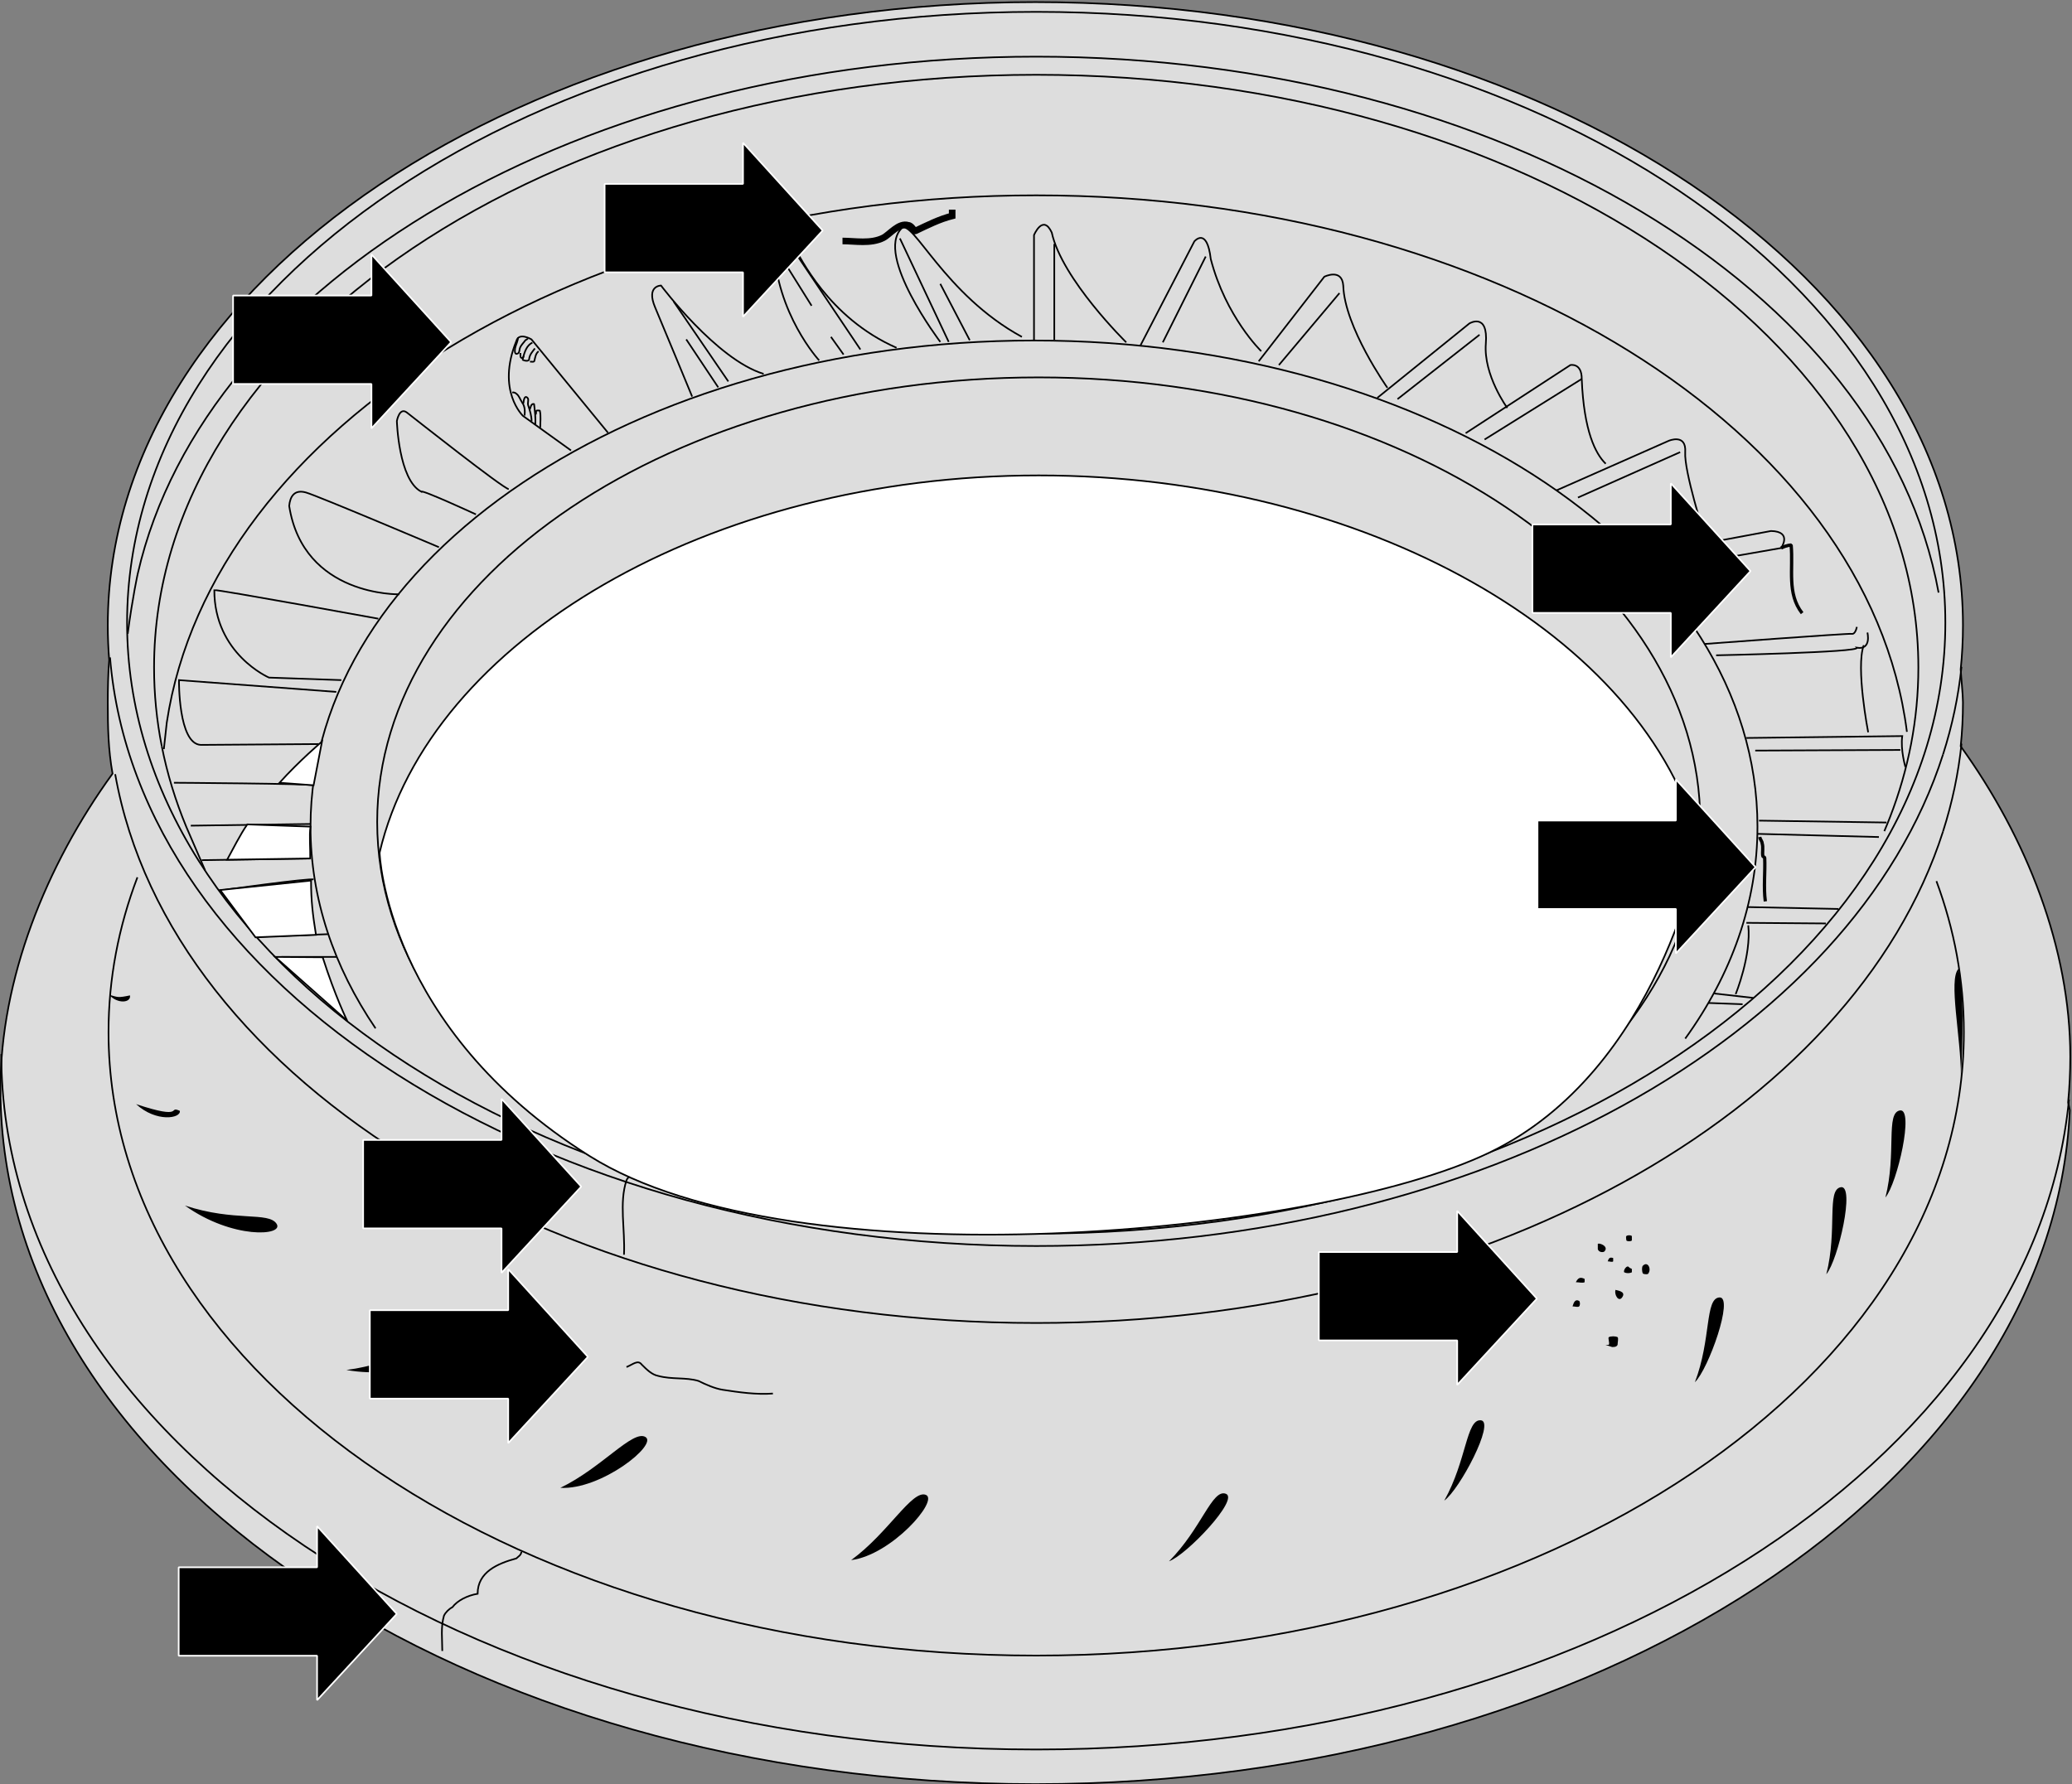
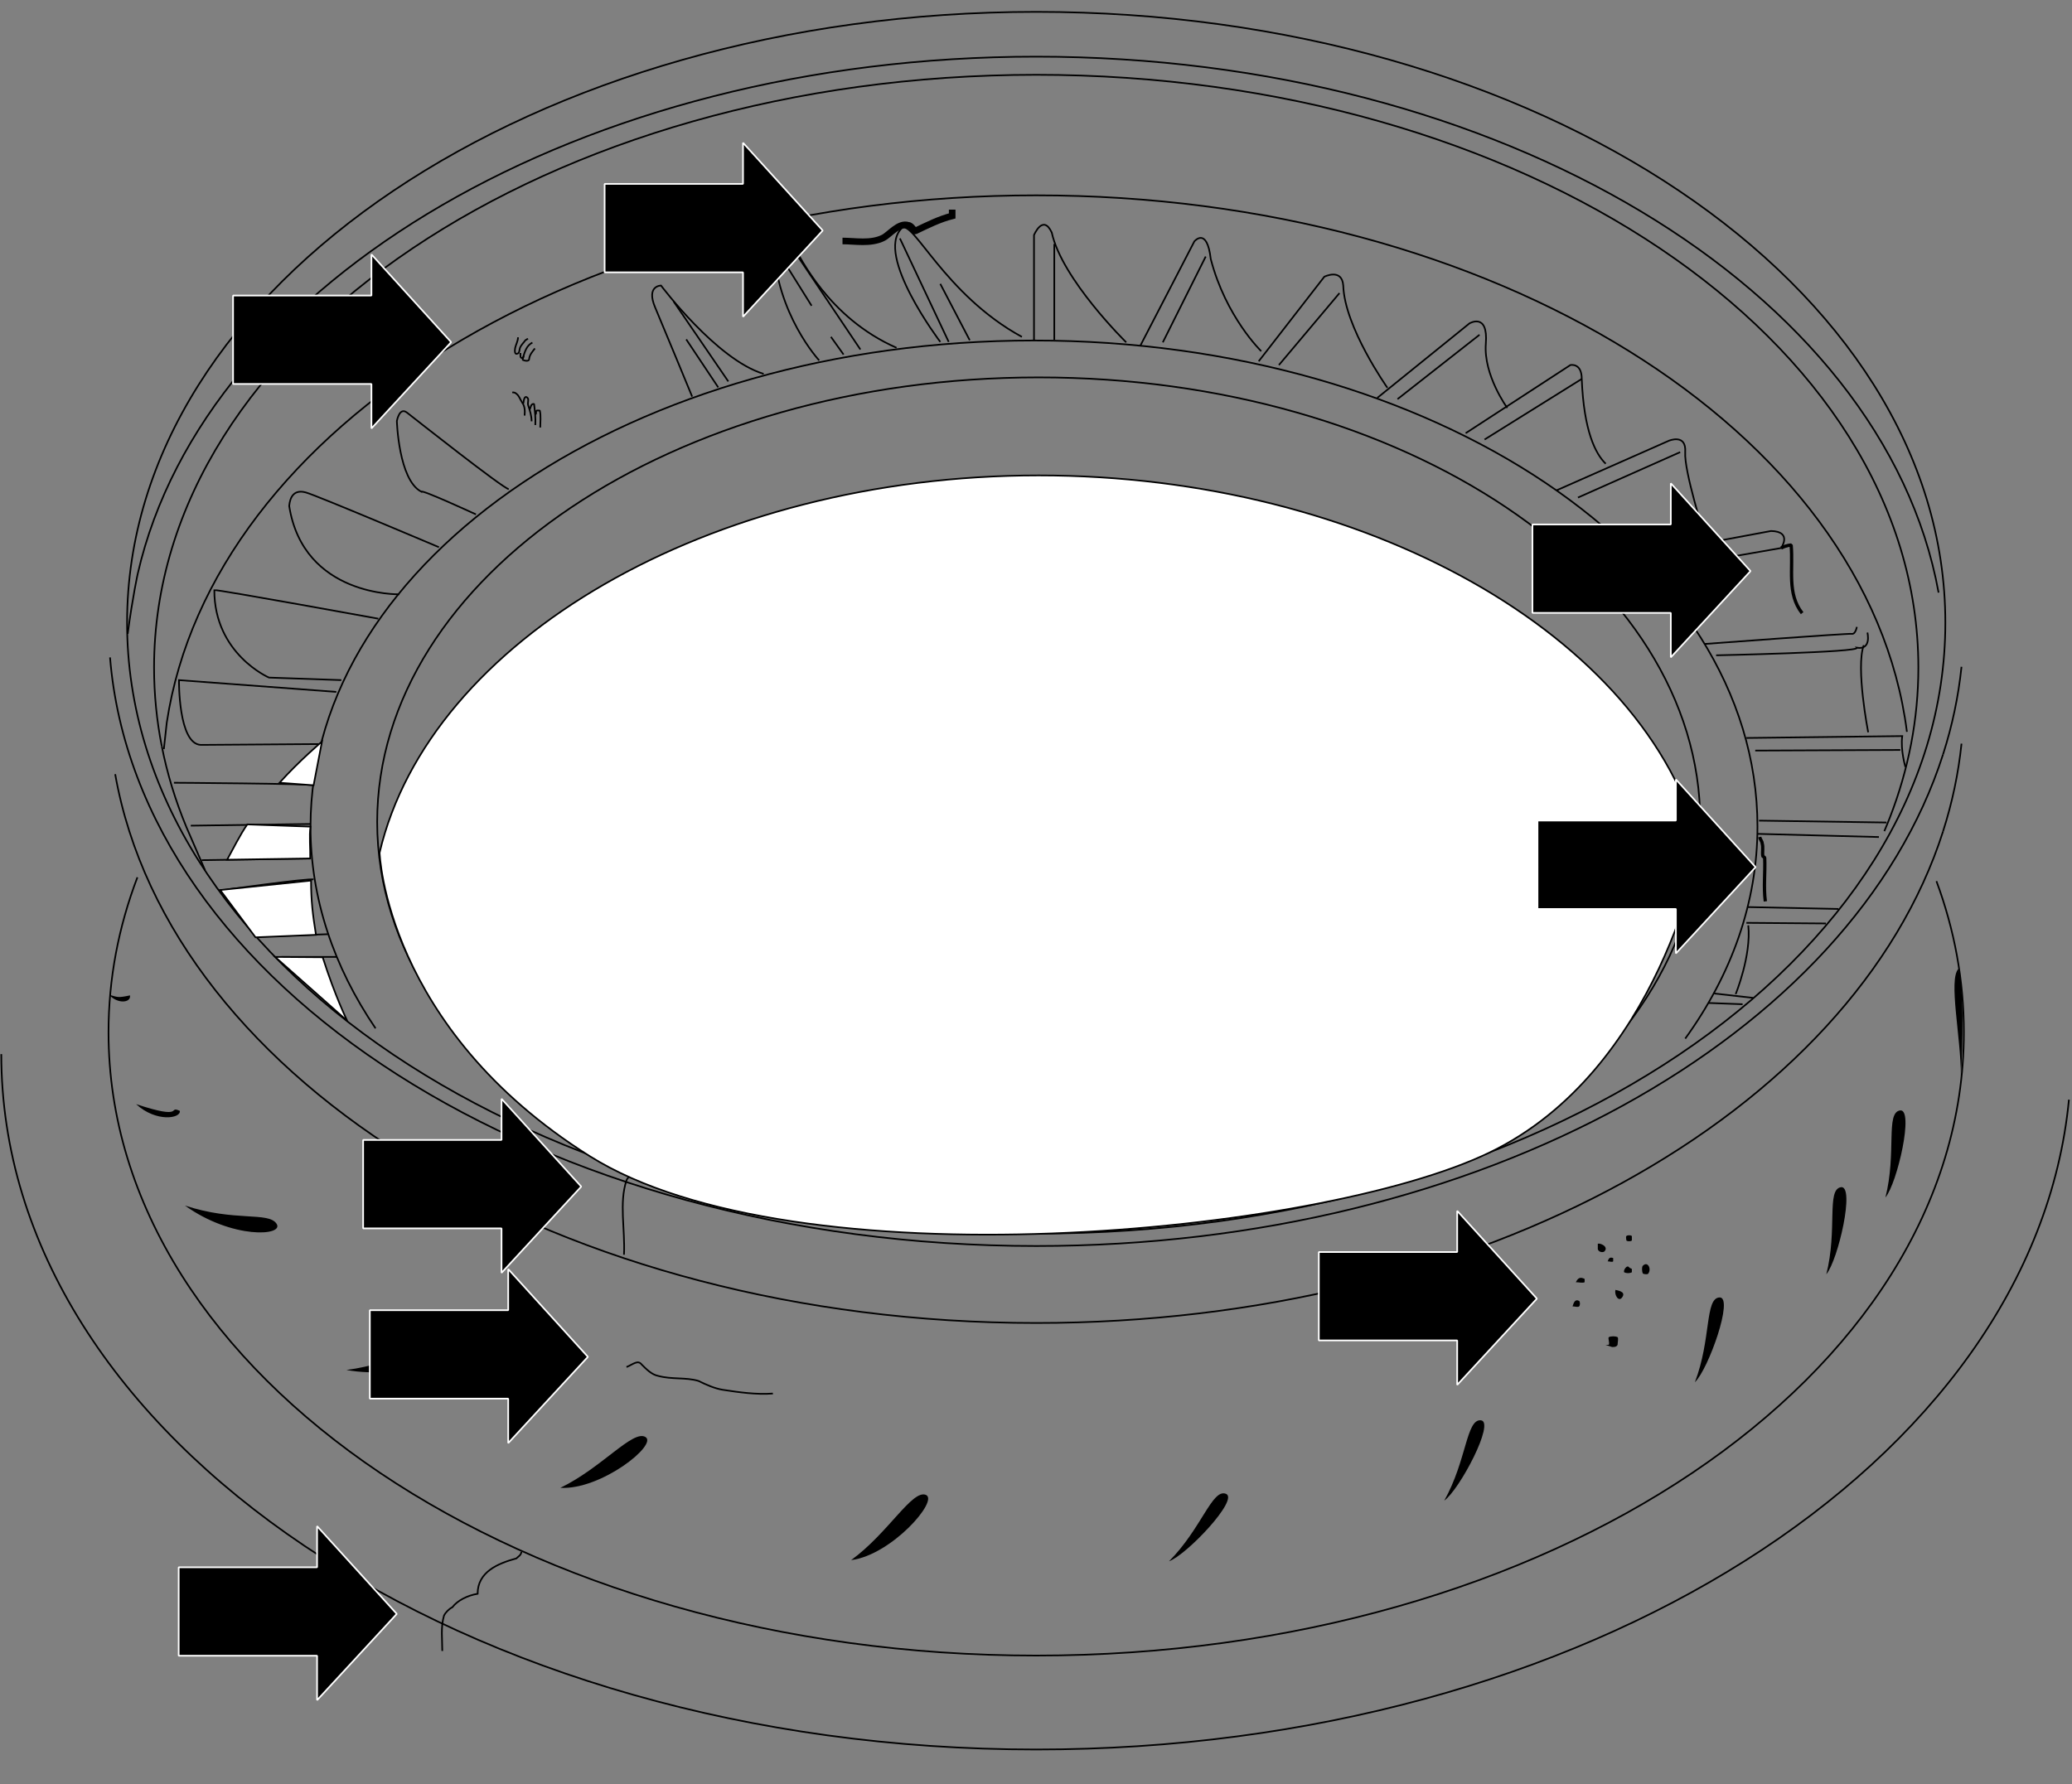
<svg xmlns="http://www.w3.org/2000/svg" xmlns:ns1="http://sodipodi.sourceforge.net/DTD/sodipodi-0.dtd" xmlns:ns2="http://www.inkscape.org/namespaces/inkscape" version="1.1" id="svg1537" xml:space="preserve" width="344.691" height="296.865" viewBox="0 0 344.691 296.865" ns1:docname="material-flaws-before-finishing.svg" ns2:version="1.1.1 (3bf5ae0d25, 2021-09-20)">
  <rect x="0" y="0" width="344.691" height="296.865" fill="#808080" stroke="none" />
  <defs id="defs1541" />
  <ns1:namedview id="namedview1539" pagecolor="#ffffff" bordercolor="#666666" borderopacity="1.0" ns2:pageshadow="2" ns2:pageopacity="0.0" ns2:pagecheckerboard="0" showgrid="false" ns2:zoom="0.6975294" ns2:cx="152.68174" ns2:cy="290.31034" ns2:window-width="1920" ns2:window-height="1001" ns2:window-x="-9" ns2:window-y="-9" ns2:window-maximized="1" ns2:current-layer="g1543" />
  <g id="g1543" ns2:groupmode="layer" ns2:label="Band 4 engl Wiki" transform="matrix(1.333,0,0,-1.333,-243.972,851.231)">
    <g id="g1569">
      <g id="g1571" transform="translate(441.334,500.007)">
-         <path d="m 0,0 c -2.101,-46.703 -59.096,-84.13 -129.095,-84.13 -71.331,0 -129.157,38.863 -129.157,86.802 0,13.643 5.645,27.847 13.989,39.333 -0.54,3.048 -0.594,5.751 -0.594,8.896 0,1.584 0.038,3.722 0.176,5.282 -0.116,1.432 -0.176,2.875 -0.176,4.327 0,42.969 51.829,77.803 115.762,77.803 63.931,0 115.76,-34.834 115.76,-77.803 0,-1.848 -0.096,-3.682 -0.285,-5.499 0.051,-0.949 0.285,-3.152 0.285,-4.11 0,-1.843 -0.095,-3.671 -0.283,-5.483 C -5.384,33.994 0.06,20.209 0.06,6.663 0.06,4.753 -0.032,2.858 -0.212,0.979 Z" style="fill:#dddddd;fill-opacity:1;fill-rule:nonzero;stroke:#000000;stroke-width:0.206;stroke-linecap:butt;stroke-linejoin:miter;stroke-miterlimit:4;stroke-dasharray:none;stroke-opacity:1" id="path1573" />
-       </g>
+         </g>
      <g id="g1575" transform="translate(370.305,496.27)">
        <path d="m 0,0 c 15.367,10.077 24.908,24.148 24.908,39.717 0,30.644 -36.963,55.487 -82.557,55.487 -45.596,0 -82.559,-24.843 -82.559,-55.487 0,-15.84 9.876,-30.129 25.715,-40.239" style="fill:none;stroke:#000000;stroke-width:0.206;stroke-linecap:butt;stroke-linejoin:miter;stroke-miterlimit:4;stroke-dasharray:none;stroke-opacity:1" id="path1577" />
        <g id="g1579" transform="translate(23.035,12.667)">
          <path d="m 0,0 c 5.774,7.997 9.013,16.974 9.013,26.459 0,33.514 -40.424,60.682 -90.288,60.682 -49.864,0 -90.288,-27.168 -90.288,-60.682 0,-8.982 2.904,-17.508 8.115,-25.178" style="fill:none;stroke:#000000;stroke-width:0.206;stroke-linecap:butt;stroke-linejoin:miter;stroke-miterlimit:4;stroke-dasharray:none;stroke-opacity:1" id="path1581" />
          <g id="g1583" transform="translate(27.666,38.292)">
            <path d="m 0,0 c -4.777,37.519 -51.605,66.97 -108.665,66.97 -56.47,0 -102.918,-28.845 -108.503,-65.809 l -0.365,-3.316" style="fill:none;stroke:#000000;stroke-width:0.206;stroke-linecap:butt;stroke-linejoin:miter;stroke-miterlimit:4;stroke-dasharray:none;stroke-opacity:1" id="path1585" />
            <g id="g1587" transform="translate(-220.833,-18.157)">
              <path d="m 0,0 c -2.354,-6.184 -3.605,-12.664 -3.605,-19.34 0,-42.972 51.834,-77.809 115.773,-77.809 63.938,0 115.772,34.837 115.772,77.809 0,6.504 -1.187,12.822 -3.424,18.86" style="fill:none;stroke:#000000;stroke-width:0.206;stroke-linecap:butt;stroke-linejoin:miter;stroke-miterlimit:4;stroke-dasharray:none;stroke-opacity:1" id="path1589" />
              <g id="g1591" transform="translate(-3.417,27.449)">
                <path d="m 0,0 c 3.341,-40.955 53.814,-73.473 115.585,-73.473 55.547,0 101.957,26.295 113.176,61.374" style="fill:none;stroke:#000000;stroke-width:0.206;stroke-linecap:butt;stroke-linejoin:miter;stroke-miterlimit:4;stroke-dasharray:none;stroke-opacity:1" id="path1593" />
                <g id="g1595" transform="translate(228.761,-21.708)">
                  <path d="M 0,0 C 1.14,3.563 1.916,7.217 2.302,10.944" style="fill:none;stroke:#000000;stroke-width:0.206;stroke-linecap:butt;stroke-linejoin:miter;stroke-miterlimit:4;stroke-dasharray:none;stroke-opacity:1" id="path1597" />
                  <g id="g1599" transform="translate(15.708,-33.496)">
                    <path d="m 0,0 c -4.356,-45.29 -60.395,-81.119 -128.883,-81.119 -71.33,0 -129.156,38.864 -129.156,86.803" style="fill:none;stroke:#000000;stroke-width:0.206;stroke-linecap:butt;stroke-linejoin:miter;stroke-miterlimit:4;stroke-dasharray:none;stroke-opacity:1" id="path1601" />
                    <g id="g1603" transform="translate(-13.407,54.032)">
                      <path d="M 0,0 C -0.387,-3.721 -1.162,-7.369 -2.3,-10.927" style="fill:none;stroke:#000000;stroke-width:0.206;stroke-linecap:butt;stroke-linejoin:miter;stroke-miterlimit:4;stroke-dasharray:none;stroke-opacity:1" id="path1605" />
                      <g id="g1607" transform="translate(-230.419,-13.404)">
                        <path d="m 0,0 c 6.835,-38.586 55.691,-68.506 114.944,-68.506 55.546,0 101.956,26.295 113.175,61.373" style="fill:none;stroke:#000000;stroke-width:0.206;stroke-linecap:butt;stroke-linejoin:miter;stroke-miterlimit:4;stroke-dasharray:none;stroke-opacity:1" id="path1609" />
                        <g id="g1611" transform="translate(114.944,-57.35)">
                          <path d="m 0,0 c 62.66,0 113.458,34.14 113.458,76.253 0,42.114 -50.798,76.255 -113.458,76.255 -62.661,0 -113.459,-34.141 -113.459,-76.255 C -113.459,34.14 -62.661,0 0,0 Z" style="fill:none;stroke:#000000;stroke-width:0.206;stroke-linecap:butt;stroke-linejoin:miter;stroke-miterlimit:4;stroke-dasharray:none;stroke-opacity:1" id="path1613" />
                          <g id="g1615" transform="translate(112.613,80.015)">
                            <path d="m 0,0 c -6.861,37.701 -54.665,66.901 -112.613,66.901 -56.72,0 -103.72,-27.974 -112.122,-64.514 0,0 -0.631,-2.811 -1.261,-7.536" style="fill:none;stroke:#000000;stroke-width:0.206;stroke-linecap:butt;stroke-linejoin:miter;stroke-miterlimit:4;stroke-dasharray:none;stroke-opacity:1" id="path1617" />
                            <g id="g1619" transform="translate(-221.748,-19.148)">
                              <path d="M 0,0 C 0.68,-3.458 1.716,-6.84 3.082,-10.13 L 5.41,-15.511" style="fill:none;stroke:#000000;stroke-width:0.206;stroke-linecap:butt;stroke-linejoin:miter;stroke-miterlimit:4;stroke-dasharray:none;stroke-opacity:1" id="path1621" />
                              <g id="g1623" transform="translate(214.977,-10.63)">
                                <path d="m 0,0 c 0.247,0.578 0.483,1.159 0.709,1.743 2.31,5.967 3.539,12.227 3.539,18.681 0,40.863 -49.29,73.991 -110.09,73.991 -60.801,0 -110.091,-33.128 -110.091,-73.991 0,-3.321 0.325,-6.59 0.956,-9.794" style="fill:none;stroke:#000000;stroke-width:0.206;stroke-linecap:butt;stroke-linejoin:miter;stroke-miterlimit:4;stroke-dasharray:none;stroke-opacity:1" id="path1625" />
                                <g id="g1627" transform="translate(-106.118,61.245)">
                                  <path d="m 0,0 v 13.162 c 0,0 1.114,2.678 2.217,0.315 1.26,-5.829 9.291,-13.705 9.291,-13.705" style="fill:none;stroke:#000000;stroke-width:0.206;stroke-linecap:butt;stroke-linejoin:miter;stroke-miterlimit:4;stroke-dasharray:none;stroke-opacity:1" id="path1629" />
                                  <g id="g1631" transform="translate(2.532,12.059)">
                                    <path d="M 0,0 V -11.972" style="fill:none;stroke:#000000;stroke-width:0.206;stroke-linecap:butt;stroke-linejoin:miter;stroke-miterlimit:4;stroke-dasharray:none;stroke-opacity:1" id="path1633" />
                                    <g id="g1635" transform="translate(10.708,-12.76)">
                                      <path d="m 0,0 6.771,13.075 c 0,0 1.575,1.89 2.048,-2.206 1.889,-7.246 6.298,-11.499 6.298,-11.499" style="fill:none;stroke:#000000;stroke-width:0.206;stroke-linecap:butt;stroke-linejoin:miter;stroke-miterlimit:4;stroke-dasharray:none;stroke-opacity:1" id="path1637" />
                                      <g id="g1639" transform="translate(14.803,-1.89)">
                                        <path d="m 0,0 8.189,10.554 c 0,0 2.204,1.103 2.362,-1.102 0.157,-5.199 5.511,-12.76 5.511,-12.76" style="fill:none;stroke:#000000;stroke-width:0.206;stroke-linecap:butt;stroke-linejoin:miter;stroke-miterlimit:4;stroke-dasharray:none;stroke-opacity:1" id="path1641" />
                                        <g id="g1643" transform="translate(-6.614,13.075)">
                                          <path d="M 0,0 -5.354,-10.712" style="fill:none;stroke:#000000;stroke-width:0.206;stroke-linecap:butt;stroke-linejoin:miter;stroke-miterlimit:4;stroke-dasharray:none;stroke-opacity:1" id="path1645" />
                                          <g id="g1647" transform="translate(16.692,-4.568)">
                                            <path d="M 0,0 -7.559,-8.979" style="fill:none;stroke:#000000;stroke-width:0.206;stroke-linecap:butt;stroke-linejoin:miter;stroke-miterlimit:4;stroke-dasharray:none;stroke-opacity:1" id="path1649" />
                                            <g id="g1651" transform="translate(4.724,-13.075)">
                                              <path d="m 0,0 11.496,9.294 c 0,0 2.362,1.418 2.047,-2.52 C 13.228,2.836 16.22,-1.26 16.22,-1.26" style="fill:none;stroke:#000000;stroke-width:0.206;stroke-linecap:butt;stroke-linejoin:miter;stroke-miterlimit:4;stroke-dasharray:none;stroke-opacity:1" id="path1653" />
                                              <g id="g1655" transform="translate(2.52,-0.157)">
                                                <path d="M 0,0 10.236,8.034" style="fill:none;stroke:#000000;stroke-width:0.206;stroke-linecap:butt;stroke-linejoin:miter;stroke-miterlimit:4;stroke-dasharray:none;stroke-opacity:1" id="path1657" />
                                                <g id="g1659" transform="translate(8.504,-4.253)">
                                                  <path d="m 0,0 13.07,8.506 c 0,0 1.418,0.315 1.418,-1.732 0.261,-6.546 1.731,-9.368 2.991,-10.584" style="fill:none;stroke:#000000;stroke-width:0.206;stroke-linecap:butt;stroke-linejoin:miter;stroke-miterlimit:4;stroke-dasharray:none;stroke-opacity:1" id="path1661" />
                                                  <g id="g1663" transform="translate(14.488,6.774)">
                                                    <path d="M 0,0 -12.126,-7.561" style="fill:none;stroke:#000000;stroke-width:0.206;stroke-linecap:butt;stroke-linejoin:miter;stroke-miterlimit:4;stroke-dasharray:none;stroke-opacity:1" id="path1665" />
                                                    <g id="g1667" transform="translate(15.275,-19.376)">
                                                      <path d="m 0,0 c 0,0 -2.52,7.876 -2.362,10.239 0.157,2.363 -2.047,1.418 -2.047,1.418 L -18.424,5.466" style="fill:none;stroke:#000000;stroke-width:0.206;stroke-linecap:butt;stroke-linejoin:miter;stroke-miterlimit:4;stroke-dasharray:none;stroke-opacity:1" id="path1669" />
                                                      <g id="g1671" transform="translate(-2.992,10.239)">
                                                        <path d="M 0,0 -12.755,-5.671" style="fill:none;stroke:#000000;stroke-width:0.206;stroke-linecap:butt;stroke-linejoin:miter;stroke-miterlimit:4;stroke-dasharray:none;stroke-opacity:1" id="path1673" />
                                                        <g id="g1675" transform="translate(-5.354,-12.917)">
                                                          <path d="M 0,0 C 0.315,0 16.692,3.072 16.692,3.072 19.4,3.011 17.952,0.945 17.952,0.945 L 2.598,-1.733" style="fill:none;stroke:#000000;stroke-width:0.206;stroke-linecap:butt;stroke-linejoin:miter;stroke-miterlimit:4;stroke-dasharray:none;stroke-opacity:1" id="path1677" />
                                                          <g id="g1679" transform="translate(8.425,-11.027)">
                                                            <path d="m 0,0 c 0,0 17.873,1.339 18.346,1.26 0.472,-0.079 0.63,0.867 0.63,0.867" style="fill:none;stroke:#000000;stroke-width:0.206;stroke-linecap:butt;stroke-linejoin:miter;stroke-miterlimit:4;stroke-dasharray:none;stroke-opacity:1" id="path1681" />
                                                            <g id="g1683" transform="translate(19.842,-0.158)">
                                                              <path d="M 0,0 C -1.024,-2.757 0.551,-10.869 0.551,-10.869" style="fill:none;stroke:#000000;stroke-width:0.206;stroke-linecap:butt;stroke-linejoin:miter;stroke-miterlimit:4;stroke-dasharray:none;stroke-opacity:1" id="path1685" />
                                                              <g id="g1687" transform="translate(-18.425,-1.26)">
                                                                <path d="M 0,0 C 0,0 18.058,0.371 17.558,0.945 19.429,0.646 18.88,2.84 18.88,2.84" style="fill:none;stroke:#000000;stroke-width:0.206;stroke-linecap:butt;stroke-linejoin:miter;stroke-miterlimit:4;stroke-dasharray:none;stroke-opacity:1" id="path1689" />
                                                                <g id="g1691" transform="translate(3.779,-10.318)">
                                                                  <path d="m 0,0 c 0,0 19.212,0.236 19.448,0.236 -0.236,-1.732 0.394,-3.859 0.394,-3.859" style="fill:none;stroke:#000000;stroke-width:0.206;stroke-linecap:butt;stroke-linejoin:miter;stroke-miterlimit:4;stroke-dasharray:none;stroke-opacity:1" id="path1693" />
                                                                  <g id="g1695" transform="translate(1.102,-1.575)">
                                                                    <path d="M 0,0 18.11,0.079" style="fill:none;stroke:#000000;stroke-width:0.206;stroke-linecap:butt;stroke-linejoin:miter;stroke-miterlimit:4;stroke-dasharray:none;stroke-opacity:1" id="path1697" />
                                                                    <g id="g1699" transform="translate(0.472,-8.743)">
                                                                      <path d="M 0,0 15.905,-0.236" style="fill:none;stroke:#000000;stroke-width:0.206;stroke-linecap:butt;stroke-linejoin:miter;stroke-miterlimit:4;stroke-dasharray:none;stroke-opacity:1" id="path1701" />
                                                                      <g id="g1703" transform="translate(-0.158,-1.654)">
                                                                        <path d="M 0,0 15.118,-0.394" style="fill:none;stroke:#000000;stroke-width:0.206;stroke-linecap:butt;stroke-linejoin:miter;stroke-miterlimit:4;stroke-dasharray:none;stroke-opacity:1" id="path1705" />
                                                                        <g id="g1707" transform="translate(-1.26,-9.136)">
                                                                          <path d="M 0,0 11.338,-0.236" style="fill:none;stroke:#000000;stroke-width:0.206;stroke-linecap:butt;stroke-linejoin:miter;stroke-miterlimit:4;stroke-dasharray:none;stroke-opacity:1" id="path1709" />
                                                                          <g id="g1711" transform="translate(-0.158,-1.969)">
                                                                            <path d="M 0,0 9.921,-0.078" style="fill:none;stroke:#000000;stroke-width:0.206;stroke-linecap:butt;stroke-linejoin:miter;stroke-miterlimit:4;stroke-dasharray:none;stroke-opacity:1" id="path1713" />
                                                                            <g id="g1715" transform="translate(0.236,-0.315)">
                                                                              <path d="M 0,0 C 0.394,-3.78 -1.575,-8.585 -1.575,-8.585" style="fill:none;stroke:#000000;stroke-width:0.206;stroke-linecap:butt;stroke-linejoin:miter;stroke-miterlimit:4;stroke-dasharray:none;stroke-opacity:1" id="path1717" />
                                                                              <g id="g1719" transform="translate(-4.252,-8.506)">
                                                                                <path d="M 0,0 4.882,-0.551" style="fill:none;stroke:#000000;stroke-width:0.206;stroke-linecap:butt;stroke-linejoin:miter;stroke-miterlimit:4;stroke-dasharray:none;stroke-opacity:1" id="path1721" />
                                                                                <g id="g1723" transform="translate(-0.709,-1.181)">
                                                                                  <path d="M 0,0 4.252,-0.158" style="fill:none;stroke:#000000;stroke-width:0.206;stroke-linecap:butt;stroke-linejoin:miter;stroke-miterlimit:4;stroke-dasharray:none;stroke-opacity:1" id="path1725" />
                                                                                </g>
                                                                              </g>
                                                                            </g>
                                                                          </g>
                                                                        </g>
                                                                      </g>
                                                                    </g>
                                                                  </g>
                                                                </g>
                                                              </g>
                                                            </g>
                                                          </g>
                                                        </g>
                                                      </g>
                                                    </g>
                                                  </g>
                                                </g>
                                              </g>
                                            </g>
                                          </g>
                                        </g>
                                      </g>
                                    </g>
                                  </g>
                                </g>
                              </g>
                            </g>
                          </g>
                        </g>
                      </g>
                    </g>
                  </g>
                </g>
              </g>
            </g>
          </g>
        </g>
      </g>
      <g id="g1727" transform="translate(402.626,534.1)">
        <path d="m 0,0 c 0.079,-0.315 0.315,-0.551 0.315,-0.788 0.157,-0.551 0,-1.024 0.079,-1.575 0,-0.079 0.236,-0.158 0.236,-0.236 0.079,-1.812 -0.158,-3.623 0.079,-5.435" style="fill:none;stroke:#000000;stroke-width:0.411;stroke-linecap:butt;stroke-linejoin:miter;stroke-miterlimit:1;stroke-dasharray:none;stroke-opacity:1" id="path1729" />
      </g>
      <g id="g1731" transform="translate(300.372,595.903)">
        <path d="M 0,0 C 0,0 -8.189,10.817 -4.829,14.178 -3.464,15.438 0.525,5.881 10.183,0.63" style="fill:none;stroke:#000000;stroke-width:0.206;stroke-linecap:butt;stroke-linejoin:miter;stroke-miterlimit:4;stroke-dasharray:none;stroke-opacity:1" id="path1733" />
        <g id="g1735" transform="translate(0,7.246)">
          <path d="M 0,0 3.674,-7.036" style="fill:none;stroke:#000000;stroke-width:0.206;stroke-linecap:butt;stroke-linejoin:miter;stroke-miterlimit:4;stroke-dasharray:none;stroke-opacity:1" id="path1737" />
          <g id="g1739" transform="translate(-5.039,5.671)">
            <path d="M 0,0 6.089,-12.917" style="fill:none;stroke:#000000;stroke-width:0.206;stroke-linecap:butt;stroke-linejoin:miter;stroke-miterlimit:4;stroke-dasharray:none;stroke-opacity:1" id="path1741" />
            <g id="g1743" transform="translate(-10.078,-15.227)">
              <path d="m 0,0 c 0,0 -5.354,5.776 -5.669,14.387 0.315,1.261 1.995,0.42 2.625,-0.42 C -2.415,13.127 1.05,5.356 9.658,1.575" style="fill:none;stroke:#000000;stroke-width:0.206;stroke-linecap:butt;stroke-linejoin:miter;stroke-miterlimit:4;stroke-dasharray:none;stroke-opacity:1" id="path1745" />
              <g id="g1747" transform="translate(-3.674,14.492)">
                <path d="M 0,0 8.819,-13.127" style="fill:none;stroke:#000000;stroke-width:0.206;stroke-linecap:butt;stroke-linejoin:miter;stroke-miterlimit:4;stroke-dasharray:none;stroke-opacity:1" id="path1749" />
                <g id="g1751" transform="translate(-1.995,-0.105)">
                  <path d="M 0,0 4.724,-7.561" style="fill:none;stroke:#000000;stroke-width:0.206;stroke-linecap:butt;stroke-linejoin:miter;stroke-miterlimit:4;stroke-dasharray:none;stroke-opacity:1" id="path1753" />
                  <g id="g1755" transform="translate(7.139,-11.447)">
                    <path d="M 0,0 1.575,-2.205" style="fill:none;stroke:#000000;stroke-width:0.206;stroke-linecap:butt;stroke-linejoin:miter;stroke-miterlimit:4;stroke-dasharray:none;stroke-opacity:1" id="path1757" />
                    <g id="g1759" transform="translate(-17.322,-7.456)">
                      <path d="m 0,0 c 0,0 -3.465,8.401 -4.619,11.132 -1.155,2.73 0.735,2.73 0.735,2.73 0,0 6.928,-9.241 12.808,-11.027" style="fill:none;stroke:#000000;stroke-width:0.206;stroke-linecap:butt;stroke-linejoin:miter;stroke-miterlimit:4;stroke-dasharray:none;stroke-opacity:1" id="path1761" />
                      <g id="g1763" transform="translate(-2.31,11.867)">
                        <path d="M 0,0 6.824,-9.977" style="fill:none;stroke:#000000;stroke-width:0.206;stroke-linecap:butt;stroke-linejoin:miter;stroke-miterlimit:4;stroke-dasharray:none;stroke-opacity:1" id="path1765" />
                        <g id="g1767" transform="translate(1.575,-4.726)">
                          <path d="M 0,0 3.989,-5.986" style="fill:none;stroke:#000000;stroke-width:0.206;stroke-linecap:butt;stroke-linejoin:miter;stroke-miterlimit:4;stroke-dasharray:none;stroke-opacity:1" id="path1769" />
                          <g id="g1771" transform="translate(-9.764,-11.657)">
-                             <path d="m 0,0 -9.553,11.657 c 0,0 -1.575,0.945 -1.89,-0.21 -2.52,-6.196 0.84,-9.347 0.84,-9.347 l 5.984,-4.305" style="fill:none;stroke:#000000;stroke-width:0.206;stroke-linecap:butt;stroke-linejoin:miter;stroke-miterlimit:4;stroke-dasharray:none;stroke-opacity:1" id="path1773" />
                            <g id="g1775" transform="translate(-12.388,-7.036)">
                              <path d="m 0,0 c -0.735,0.105 -11.758,8.822 -12.703,9.556 -0.945,0.736 -1.26,-1.05 -1.26,-1.05 0,0 0.21,-7.351 3.045,-8.821 0,0.315 6.824,-2.836 6.824,-2.836" style="fill:none;stroke:#000000;stroke-width:0.206;stroke-linecap:butt;stroke-linejoin:miter;stroke-miterlimit:4;stroke-dasharray:none;stroke-opacity:1" id="path1777" />
                              <g id="g1779" transform="translate(-8.714,-7.246)">
                                <path d="m 0,0 c 0,0 -15.117,6.406 -16.587,6.826 -1.47,0.42 -1.995,-0.525 -2.1,-1.68 1.785,-11.342 13.753,-11.027 13.753,-11.027" style="fill:none;stroke:#000000;stroke-width:0.206;stroke-linecap:butt;stroke-linejoin:miter;stroke-miterlimit:4;stroke-dasharray:none;stroke-opacity:1" id="path1781" />
                                <g id="g1783" transform="translate(-7.559,-8.926)">
                                  <path d="m 0,0 c 0,0 -20.157,3.676 -20.472,3.571 0,-7.982 6.824,-10.922 6.824,-10.922 l 9.029,-0.315" style="fill:none;stroke:#000000;stroke-width:0.206;stroke-linecap:butt;stroke-linejoin:miter;stroke-miterlimit:4;stroke-dasharray:none;stroke-opacity:1" id="path1785" />
                                  <g id="g1787" transform="translate(-5.249,-9.137)">
                                    <path d="m 0,0 -19.632,1.47 c 0,0 -0.105,-7.981 2.73,-8.086 l 14.697,0.105" style="fill:none;stroke:#000000;stroke-width:0.206;stroke-linecap:butt;stroke-linejoin:miter;stroke-miterlimit:4;stroke-dasharray:none;stroke-opacity:1" id="path1789" />
                                    <g id="g1791" transform="translate(-2.835,-11.657)">
                                      <path d="M 0,0 C -0.42,0.21 -17.427,0.315 -17.427,0.315" style="fill:none;stroke:#000000;stroke-width:0.206;stroke-linecap:butt;stroke-linejoin:miter;stroke-miterlimit:4;stroke-dasharray:none;stroke-opacity:1" id="path1793" />
                                      <g id="g1795" transform="translate(-0.42,-4.831)">
                                        <path d="M 0,0 -14.908,-0.21" style="fill:none;stroke:#000000;stroke-width:0.206;stroke-linecap:butt;stroke-linejoin:miter;stroke-miterlimit:4;stroke-dasharray:none;stroke-opacity:1" id="path1797" />
                                        <g id="g1799" transform="translate(0,-4.306)">
                                          <path d="M 0,0 -13.543,-0.21" style="fill:none;stroke:#000000;stroke-width:0.206;stroke-linecap:butt;stroke-linejoin:miter;stroke-miterlimit:4;stroke-dasharray:none;stroke-opacity:1" id="path1801" />
                                          <g id="g1803" transform="translate(0.42,-2.625)">
                                            <path d="M 0,0 C -0.42,0.21 -11.653,-1.365 -11.653,-1.365" style="fill:none;stroke:#000000;stroke-width:0.206;stroke-linecap:butt;stroke-linejoin:miter;stroke-miterlimit:4;stroke-dasharray:none;stroke-opacity:1" id="path1805" />
                                            <g id="g1807" transform="translate(1.785,-6.826)">
                                              <path d="M 0,0 -8.609,-0.315" style="fill:none;stroke:#000000;stroke-width:0.206;stroke-linecap:butt;stroke-linejoin:miter;stroke-miterlimit:4;stroke-dasharray:none;stroke-opacity:1" id="path1809" />
                                              <g id="g1811" transform="translate(1.155,-2.836)">
                                                <path d="M 0,0 H -6.929" style="fill:none;stroke:#000000;stroke-width:0.206;stroke-linecap:butt;stroke-linejoin:miter;stroke-miterlimit:4;stroke-dasharray:none;stroke-opacity:1" id="path1813" />
                                              </g>
                                            </g>
                                          </g>
                                        </g>
                                      </g>
                                    </g>
                                  </g>
                                </g>
                              </g>
                            </g>
                          </g>
                        </g>
                      </g>
                    </g>
                  </g>
                </g>
              </g>
            </g>
          </g>
        </g>
      </g>
      <g id="g1815" transform="translate(222.459,521.889)">
        <path d="M 0,0 C -0.407,2.544 -0.615,4.256 -0.615,6.777 L -11.953,5.595 -7.544,-0.312 Z" style="fill:#ffffff;fill-opacity:1;fill-rule:nonzero;stroke:#000000;stroke-width:0.206;stroke-linecap:butt;stroke-linejoin:miter;stroke-miterlimit:4;stroke-dasharray:none;stroke-opacity:1" id="path1817" />
      </g>
      <g id="g1819" transform="translate(226.359,511.154)">
        <path d="M 0,0 C 0,0 -1.49,3.004 -3.064,7.937 L -9.002,7.981 Z" style="fill:#ffffff;fill-opacity:1;fill-rule:nonzero;stroke:#000000;stroke-width:0.206;stroke-linecap:butt;stroke-linejoin:miter;stroke-miterlimit:4;stroke-dasharray:none;stroke-opacity:1" id="path1821" />
      </g>
      <g id="g1823" transform="translate(223.209,546.02)">
        <path d="M 0,0 C 0,0 -2.851,-2.417 -5.302,-5.146 L -1.05,-5.461 Z" style="fill:#ffffff;fill-opacity:1;fill-rule:nonzero;stroke:#000000;stroke-width:0.206;stroke-linecap:butt;stroke-linejoin:miter;stroke-miterlimit:4;stroke-dasharray:none;stroke-opacity:1" id="path1825" />
      </g>
      <g id="g1827" transform="translate(213.892,535.676)">
        <path d="m 0,0 c -0.843,-1.171 -1.907,-3.298 -2.52,-4.411 l 10.368,0.158 c 0.034,1.121 -0.141,2.869 0.037,3.974 z" style="fill:#ffffff;fill-opacity:1;fill-rule:nonzero;stroke:#000000;stroke-width:0.206;stroke-linecap:butt;stroke-linejoin:miter;stroke-miterlimit:4;stroke-dasharray:none;stroke-opacity:1" id="path1829" />
      </g>
      <g id="g1831" transform="translate(263.103,492.041)">
        <path d="m 0,0 c -0.787,0.315 -1.732,-0.315 -1.89,-0.787 -0.944,-2.836 -0.157,-6.144 -0.315,-9.295" style="fill:none;stroke:#000000;stroke-width:0.206;stroke-linecap:butt;stroke-linejoin:miter;stroke-miterlimit:4;stroke-dasharray:none;stroke-opacity:1" id="path1833" />
        <g id="g1835" transform="translate(-1.89,-24.101)">
          <path d="m 0,0 c 0.787,0.315 1.417,0.945 1.89,0.315 0.63,-0.63 1.26,-1.26 2.047,-1.418 1.732,-0.472 3.464,-0.157 5.039,-0.63 0.945,-0.472 2.047,-0.945 2.992,-1.102 2.047,-0.315 4.252,-0.631 6.299,-0.473" style="fill:none;stroke:#000000;stroke-width:0.206;stroke-linecap:butt;stroke-linejoin:miter;stroke-miterlimit:4;stroke-dasharray:none;stroke-opacity:1" id="path1837" />
        </g>
      </g>
      <g id="g1839" transform="translate(427.428,517.639)">
        <path d="m 0,0 c -1.26,-1.339 0.315,-8.506 0.315,-13.39 0,0 0.63,9.688 -0.315,13.39" style="fill:#000000;fill-opacity:1;fill-rule:nonzero;stroke:none" id="path1841" />
      </g>
      <g id="g1843" transform="translate(420.132,499.97)">
        <path d="M 0,0 C 1.811,0.315 -0.315,-9.058 -1.811,-10.869 -0.394,-5.277 -1.811,-0.315 0,0" style="fill:#000000;fill-opacity:1;fill-rule:nonzero;stroke:none" id="path1845" />
      </g>
      <g id="g1847" transform="translate(412.757,490.387)">
        <path d="M 0,0 C 1.811,0.315 -0.315,-9.058 -1.811,-10.869 -0.394,-5.277 -1.811,-0.315 0,0" style="fill:#000000;fill-opacity:1;fill-rule:nonzero;stroke:none" id="path1849" />
      </g>
      <g id="g1851" transform="translate(397.612,476.628)">
        <path d="M 0,0 C 1.835,0.101 -1.37,-8.959 -3.067,-10.583 -1.007,-5.195 -1.835,-0.101 0,0" style="fill:#000000;fill-opacity:1;fill-rule:nonzero;stroke:none" id="path1853" />
      </g>
      <g id="g1855" transform="translate(367.833,461.292)">
        <path d="M 0,0 C 1.831,-0.166 -2.653,-8.666 -4.567,-10.027 -1.748,-4.994 -1.831,0.166 0,0" style="fill:#000000;fill-opacity:1;fill-rule:nonzero;stroke:none" id="path1857" />
      </g>
      <g id="g1859" transform="translate(336.011,452.119)">
        <path d="M 0,0 C 1.718,-0.652 -4.887,-7.631 -7.097,-8.427 -3.028,-4.339 -1.718,0.653 0,0" style="fill:#000000;fill-opacity:1;fill-rule:nonzero;stroke:none" id="path1861" />
      </g>
      <g id="g1863" transform="translate(298.558,451.988)">
        <path d="M 0,0 C 1.718,-0.652 -4.275,-7.519 -9.314,-8.15 -4.695,-4.789 -1.718,0.652 0,0" style="fill:#000000;fill-opacity:1;fill-rule:nonzero;stroke:none" id="path1865" />
      </g>
      <g id="g1867" transform="translate(263.581,459.204)">
        <path d="M 0,0 C 1.573,-0.951 -5.556,-6.629 -10.626,-6.343 -5.479,-3.867 -1.573,0.951 0,0" style="fill:#000000;fill-opacity:1;fill-rule:nonzero;stroke:none" id="path1869" />
      </g>
      <g id="g1871" transform="translate(237.545,470.467)">
        <path d="M 0,0 C 1.574,-0.951 -4.153,-4.155 -11.291,-2.895 -4.783,-2.054 -1.573,0.951 0,0" style="fill:#000000;fill-opacity:1;fill-rule:nonzero;stroke:none" id="path1873" />
      </g>
      <g id="g1875" transform="translate(217.539,485.826)">
        <path d="M 0,0 C 1.008,-1.537 -5.54,-1.952 -11.434,2.271 -5.201,0.215 -1.008,1.538 0,0" style="fill:#000000;fill-opacity:1;fill-rule:nonzero;stroke:none" id="path1877" />
      </g>
      <g id="g1879" transform="translate(205.467,499.917)">
        <path d="M 0,0 C 0.158,-0.945 -2.94,-1.47 -5.459,0.84 0.774,-1.216 -1.575,0.709 0,0" style="fill:#000000;fill-opacity:1;fill-rule:nonzero;stroke:none" id="path1881" />
      </g>
      <g id="g1883" transform="translate(199.247,514.331)">
        <path d="M 0,0 C 0.158,-0.945 -1.575,-1.103 -2.598,0.079 -1.496,-0.236 -1.496,-0.315 0,0" style="fill:#000000;fill-opacity:1;fill-rule:nonzero;stroke:none" id="path1885" />
      </g>
      <g id="g1887" transform="translate(248.09,444.889)">
        <path d="m 0,0 c 0,-0.42 -0.42,-0.63 -0.63,-0.84 -2.309,-0.63 -4.829,-1.68 -4.829,-4.411 -1.26,-0.21 -2.52,-0.84 -3.149,-1.68 -0.42,-0.21 -0.841,-0.63 -1.05,-1.05 -0.42,-1.471 -0.21,-2.941 -0.21,-4.411" style="fill:none;stroke:#000000;stroke-width:0.206;stroke-linecap:butt;stroke-linejoin:miter;stroke-miterlimit:4;stroke-dasharray:none;stroke-opacity:1" id="path1889" />
      </g>
      <g id="g1891" transform="translate(288.167,608.502)">
        <path d="m 0,0 c 1.564,0 3.52,-0.391 5.084,0.391 0.783,0.391 1.956,1.956 3.129,1.565 0.391,0 0.783,-0.782 0.828,-0.727 1.519,0.727 3.083,1.51 4.648,1.901 0,0 0,0.391 0,0.782" style="fill:none;stroke:#000000;stroke-width:0.823;stroke-linecap:butt;stroke-linejoin:miter;stroke-miterlimit:4;stroke-dasharray:none;stroke-opacity:1" id="path1893" />
      </g>
      <g id="g1895" transform="translate(230.398,532.147)">
        <path d="m 0,0 c 0,0 0.698,-21.82 26.196,-37.865 25.499,-16.044 90.89,-9.873 112.276,0.412 21.386,10.285 26.321,38.26 26.321,38.26 C 158.174,26.995 123.107,47.091 82.258,47.091 41.069,47.091 6.215,26.509 0,0 Z" style="fill:#ffffff;fill-opacity:1;fill-rule:nonzero;stroke:#000000;stroke-width:0.206;stroke-linecap:butt;stroke-linejoin:miter;stroke-miterlimit:4;stroke-dasharray:none;stroke-opacity:1" id="path1897" />
      </g>
      <g id="g1899" transform="translate(256.397,469.213)">
        <path d="M 0,0 -9.948,10.956 V 5.819 h -17.27 V -5.219 h 17.27 v -5.55 z" style="fill:#000000;fill-opacity:1;fill-rule:nonzero;stroke:#ffffff;stroke-width:0.206;stroke-linecap:butt;stroke-linejoin:miter;stroke-miterlimit:1;stroke-dasharray:none;stroke-opacity:1" id="path1901" />
      </g>
      <g id="g1903" transform="translate(374.83,476.479)">
        <path d="M 0,0 -9.948,10.956 V 5.819 h -17.27 V -5.219 h 17.27 v -5.55 z" style="fill:#000000;fill-opacity:1;fill-rule:nonzero;stroke:#ffffff;stroke-width:0.206;stroke-linecap:butt;stroke-linejoin:miter;stroke-miterlimit:1;stroke-dasharray:none;stroke-opacity:1" id="path1905" />
      </g>
      <g id="g1907" transform="translate(255.563,490.466)">
        <path d="M 0,0 -9.948,10.956 V 5.819 h -17.27 V -5.219 h 17.27 v -5.55 z" style="fill:#000000;fill-opacity:1;fill-rule:nonzero;stroke:#ffffff;stroke-width:0.206;stroke-linecap:butt;stroke-linejoin:miter;stroke-miterlimit:1;stroke-dasharray:none;stroke-opacity:1" id="path1909" />
      </g>
      <g id="g1911" transform="translate(232.543,437.124)">
        <path d="M 0,0 -9.948,10.956 V 5.819 h -17.27 V -5.219 h 17.27 v -5.55 z" style="fill:#000000;fill-opacity:1;fill-rule:nonzero;stroke:#ffffff;stroke-width:0.206;stroke-linecap:butt;stroke-linejoin:miter;stroke-miterlimit:1;stroke-dasharray:none;stroke-opacity:1" id="path1913" />
      </g>
      <g id="g1915" transform="translate(285.699,609.808)">
        <path d="M 0,0 -9.948,10.956 V 5.819 h -17.27 V -5.219 h 17.27 v -5.55 z" style="fill:#000000;fill-opacity:1;fill-rule:nonzero;stroke:#ffffff;stroke-width:0.206;stroke-linecap:butt;stroke-linejoin:miter;stroke-miterlimit:1;stroke-dasharray:none;stroke-opacity:1" id="path1917" />
      </g>
      <g id="g1919" transform="translate(239.329,595.872)">
        <path d="M 0,0 -9.948,10.956 V 5.819 h -17.27 V -5.219 h 17.27 v -5.55 z" style="fill:#000000;fill-opacity:1;fill-rule:nonzero;stroke:#ffffff;stroke-width:0.206;stroke-linecap:butt;stroke-linejoin:miter;stroke-miterlimit:1;stroke-dasharray:none;stroke-opacity:1" id="path1921" />
      </g>
      <g id="g1923" transform="translate(401.488,567.297)">
        <path d="M 0,0 -9.948,10.956 V 5.819 h -17.27 V -5.219 h 17.27 v -5.55 z" style="fill:#000000;fill-opacity:1;fill-rule:nonzero;stroke:#ffffff;stroke-width:0.206;stroke-linecap:butt;stroke-linejoin:miter;stroke-miterlimit:1;stroke-dasharray:none;stroke-opacity:1" id="path1925" />
      </g>
      <g id="g1927" transform="translate(402.122,530.339)">
        <path d="M 0,0 -9.948,10.956 V 5.819 h -17.27 V -5.219 h 17.27 v -5.55 z" style="fill:#000000;fill-opacity:1;fill-rule:nonzero;stroke:#ffffff;stroke-width:0.206;stroke-linecap:butt;stroke-linejoin:miter;stroke-miterlimit:1;stroke-dasharray:none;stroke-opacity:1" id="path1929" />
      </g>
      <g id="g1931" transform="translate(405.303,570.174)">
        <path d="M 0,0 C 0.706,0.37 1.254,0.37 1.254,0.37 1.528,-2.647 0.706,-5.664 2.625,-8.132" style="fill:none;stroke:#000000;stroke-width:0.411;stroke-linecap:butt;stroke-linejoin:miter;stroke-miterlimit:1;stroke-dasharray:none;stroke-opacity:1" id="path1933" />
      </g>
      <g id="g1935" transform="translate(382.703,483.328)">
        <path d="m 0,0 c -0.133,0.033 -0.274,0 -0.274,0 0,-0.274 0,-0.411 0,-0.686 C -0.137,-1.097 0.411,-1.097 0.548,-0.96 0.96,-0.548 0.548,-0.137 0,0" style="fill:#000000;fill-opacity:1;fill-rule:nonzero;stroke:none" id="path1937" />
      </g>
      <g id="g1939" transform="translate(383.663,481.134)">
        <path d="m 0,0 c 0.274,0 0.548,-0.137 0.685,0 0,0.137 0,0.411 0,0.411 C 0.274,0.548 0.137,0.411 0,0" style="fill:#000000;fill-opacity:1;fill-rule:nonzero;stroke:none" id="path1941" />
      </g>
      <g id="g1943" transform="translate(385.994,484.288)">
        <path d="m 0,0 c -0.097,-0.097 0,-0.411 0,-0.549 0.137,-0.137 0.548,-0.137 0.685,0 0,0.138 0,0.412 0,0.549 C 0.548,0.137 0.137,0.137 0,0" style="fill:#000000;fill-opacity:1;fill-rule:nonzero;stroke:none" id="path1945" />
      </g>
      <g id="g1947" transform="translate(379.688,478.528)">
        <path d="m 0,0 c 0.411,0 0.823,-0.137 1.097,0 0,0 0,0.274 0,0.411 C 0.548,0.686 0.274,0.549 0,0" style="fill:#000000;fill-opacity:1;fill-rule:nonzero;stroke:none" id="path1949" />
      </g>
      <g id="g1951" transform="translate(385.445,476.608)">
        <path d="M 0,0 C 0.465,0.621 -0.137,0.823 -0.823,0.96 -0.96,0.274 -0.411,-0.549 0,0" style="fill:#000000;fill-opacity:1;fill-rule:nonzero;stroke:none" id="path1953" />
      </g>
      <g id="g1955" transform="translate(388.05,480.585)">
        <path d="m 0,0 c 0.621,0.621 1.097,-0.411 0.686,-0.96 0,-0.137 -0.549,-0.137 -0.686,0 -0.137,0.274 -0.137,0.823 0,0.96" style="fill:#000000;fill-opacity:1;fill-rule:nonzero;stroke:none" id="path1957" />
      </g>
      <g id="g1959" transform="translate(386.268,480.448)">
        <path d="m 0,0 c -0.217,0.217 -0.685,-0.411 -0.548,-0.686 0.274,-0.137 0.685,-0.137 0.959,0 0,0 0,0.275 0,0.412 C 0.274,-0.137 0.274,-0.274 0,0" style="fill:#000000;fill-opacity:1;fill-rule:nonzero;stroke:none" id="path1961" />
      </g>
      <g id="g1963" transform="translate(379.276,475.511)">
        <path d="M 0,0 C 0.274,0 0.685,-0.137 0.823,0 0.96,0.137 0.96,0.549 0.823,0.686 0.274,0.96 0.137,0.411 0,0" style="fill:#000000;fill-opacity:1;fill-rule:nonzero;stroke:none" id="path1965" />
      </g>
      <g id="g1967" transform="translate(384.212,470.437)">
        <path d="m 0,0 c 0.274,0 0.548,0 0.685,0.274 0,0.274 0.138,0.823 0,0.96 -0.274,0.137 -0.822,0.137 -1.096,0 -0.137,-0.137 0.137,-0.686 0,-0.96 0,0 -0.274,0 -0.412,0" style="fill:#000000;fill-opacity:1;fill-rule:nonzero;stroke:none" id="path1969" />
      </g>
      <g id="g1971" transform="translate(248.494,586.708)">
        <path d="m 0,0 c 0.051,0.566 0.051,1.131 -0.308,1.646 -0.257,0.36 -0.36,0.822 -0.72,1.08 -0.103,0.102 -0.309,0.205 -0.514,0.154" style="fill:none;stroke:#000000;stroke-width:0.206;stroke-linecap:butt;stroke-linejoin:miter;stroke-miterlimit:1;stroke-dasharray:none;stroke-opacity:1" id="path1973" />
        <g id="g1975" transform="translate(0.874,-0.72)">
          <path d="M 0,0 C 0,0.669 -0.206,1.337 -0.411,1.954 -0.565,2.314 -0.257,2.777 -0.565,2.983 -0.925,3.24 -0.977,2.571 -1.028,2.263 -1.08,2.314 -1.131,2.314 -1.182,2.366" style="fill:none;stroke:#000000;stroke-width:0.206;stroke-linecap:butt;stroke-linejoin:miter;stroke-miterlimit:1;stroke-dasharray:none;stroke-opacity:1" id="path1977" />
          <g id="g1979" transform="translate(0.463,-0.463)">
            <path d="M 0,0 C 0.051,0.874 -0.051,1.748 -0.154,2.623 -0.565,2.726 -0.565,2.16 -0.72,1.903" style="fill:none;stroke:#000000;stroke-width:0.206;stroke-linecap:butt;stroke-linejoin:miter;stroke-miterlimit:1;stroke-dasharray:none;stroke-opacity:1" id="path1981" />
            <g id="g1983" transform="translate(0.617,-0.309)">
              <path d="m 0,0 c 0,0.72 0.103,1.388 -0.051,2.108 0,0 -0.257,0.052 -0.412,0 -0.154,-0.102 0.052,-0.36 -0.154,-0.462" style="fill:none;stroke:#000000;stroke-width:0.206;stroke-linecap:butt;stroke-linejoin:miter;stroke-miterlimit:1;stroke-dasharray:none;stroke-opacity:1" id="path1985" />
              <g id="g1987" transform="translate(-2.776,11.262)">
                <path d="M 0,0 C 0,-0.463 -0.257,-0.874 -0.36,-1.337 -0.411,-1.646 -0.463,-2.263 0,-2.006 c 0.206,0.103 0.154,0.463 0.257,0.72 0.154,0.36 0.463,0.617 0.668,0.926 0.103,0.051 0.206,0.103 0.309,0.206" style="fill:none;stroke:#000000;stroke-width:0.206;stroke-linecap:butt;stroke-linejoin:miter;stroke-miterlimit:1;stroke-dasharray:none;stroke-opacity:1" id="path1989" />
                <g id="g1991" transform="translate(1.799,-0.669)">
                  <path d="m 0,0 c -0.72,-0.308 -0.977,-1.183 -1.182,-1.903 -0.412,-0.102 -0.309,0.36 -0.309,0.617" style="fill:none;stroke:#000000;stroke-width:0.206;stroke-linecap:butt;stroke-linejoin:miter;stroke-miterlimit:1;stroke-dasharray:none;stroke-opacity:1" id="path1993" />
                  <g id="g1995" transform="translate(-1.08,-1.646)">
                    <path d="M 0,0 C -0.051,-0.206 -0.206,-0.463 -0.103,-0.514 0.103,-0.617 0.668,-0.72 0.668,-0.411 0.72,0.154 1.08,0.514 1.388,0.926" style="fill:none;stroke:#000000;stroke-width:0.206;stroke-linecap:butt;stroke-linejoin:miter;stroke-miterlimit:1;stroke-dasharray:none;stroke-opacity:1" id="path1997" />
                    <g id="g1999" transform="translate(0.771,-0.72)">
-                       <path d="M 0,0 C 0.206,0 0.565,-0.103 0.565,0.154 0.668,0.566 0.72,1.029 1.08,1.286" style="fill:none;stroke:#000000;stroke-width:0.206;stroke-linecap:butt;stroke-linejoin:miter;stroke-miterlimit:1;stroke-dasharray:none;stroke-opacity:1" id="path2001" />
-                     </g>
+                       </g>
                  </g>
                </g>
              </g>
            </g>
          </g>
        </g>
      </g>
    </g>
  </g>
</svg>